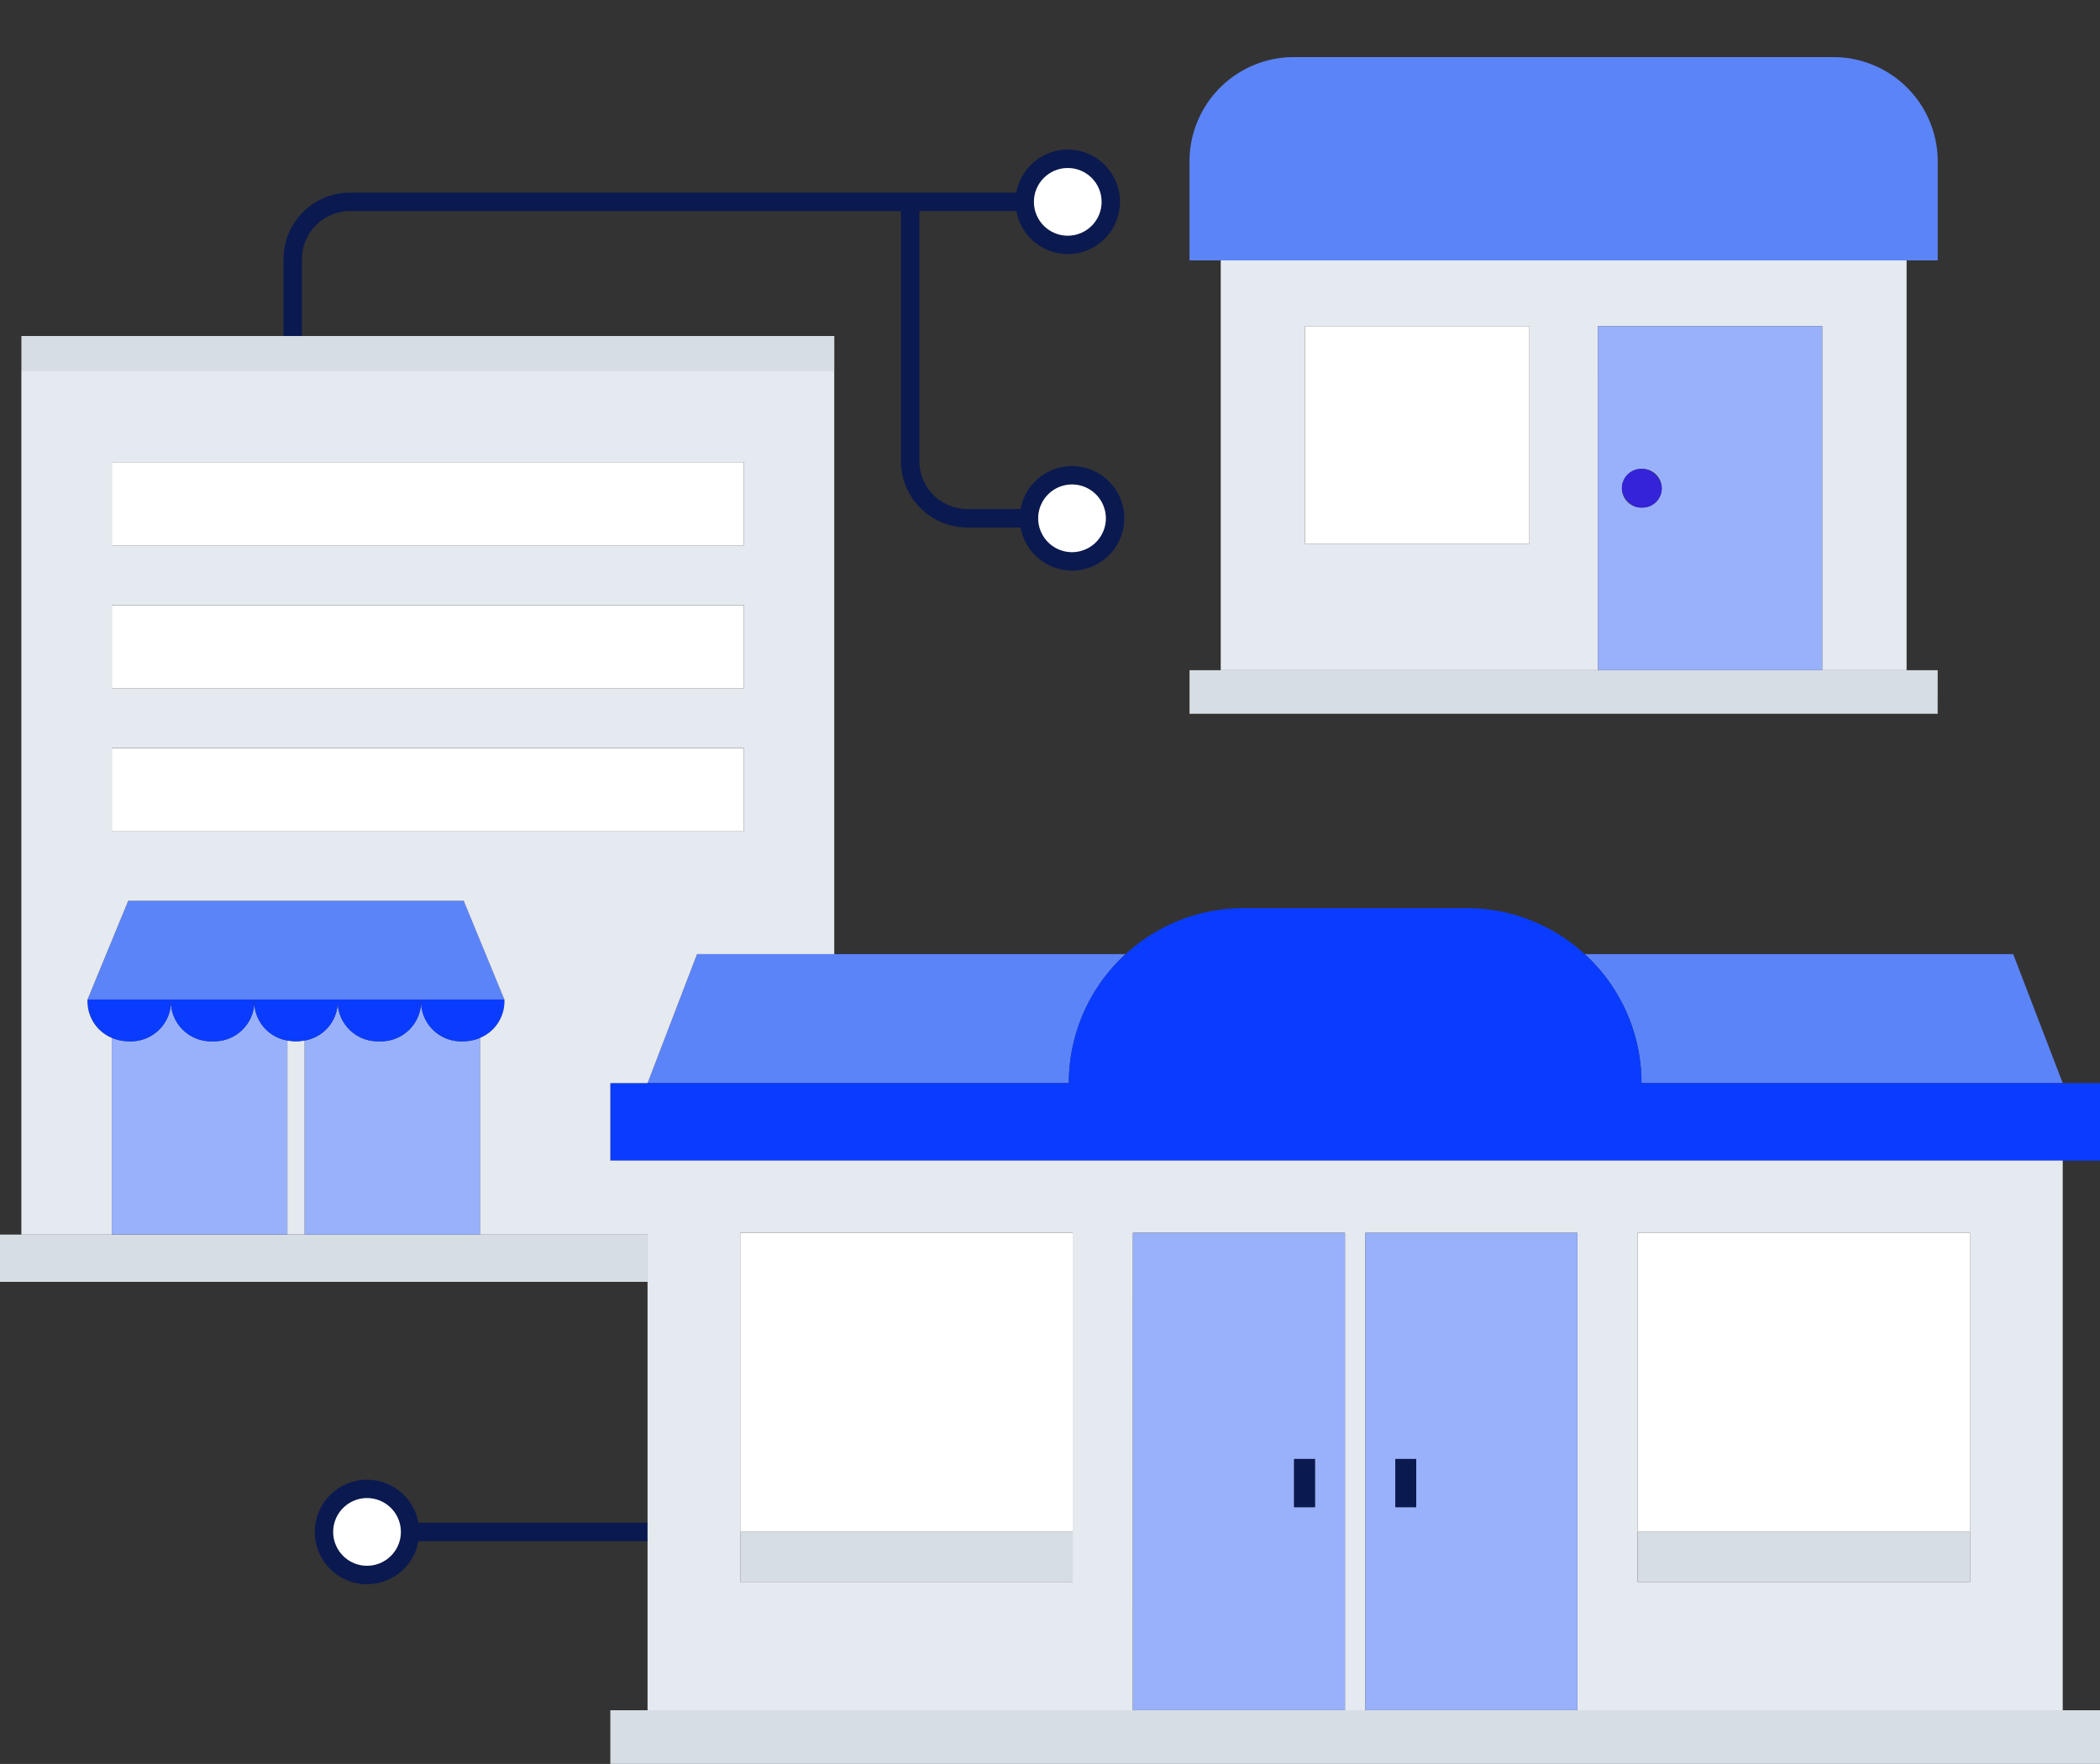
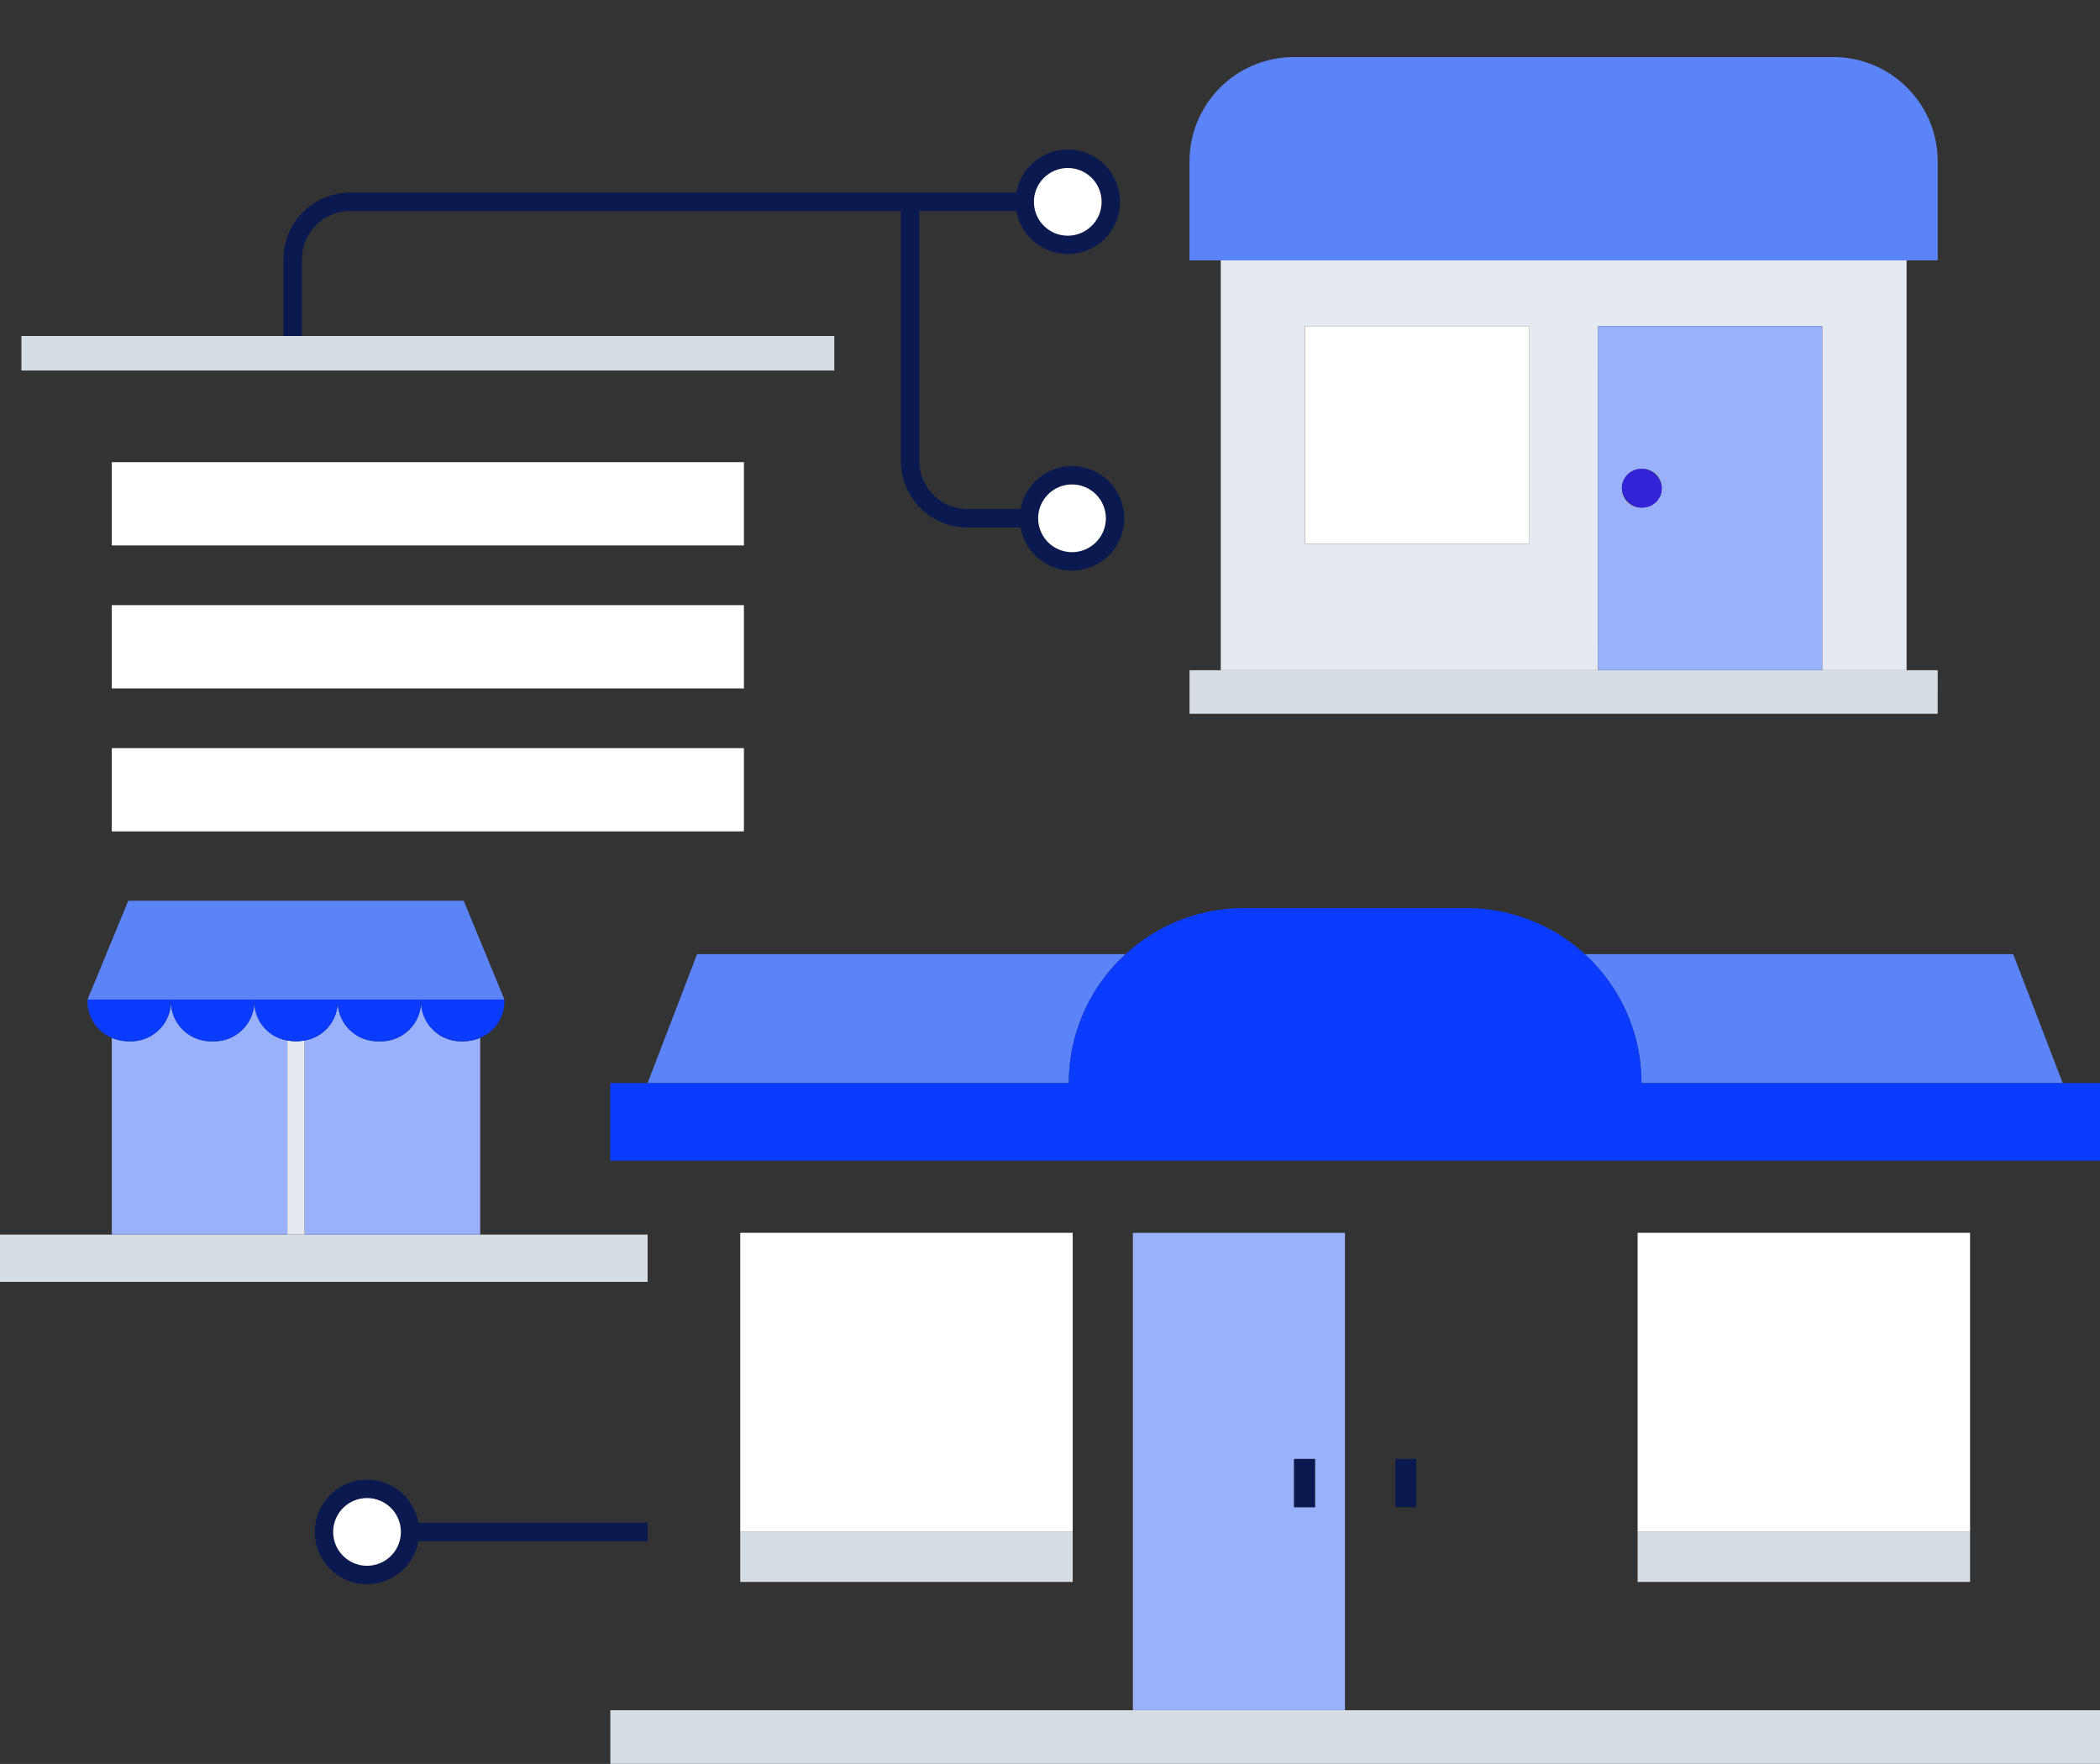
<svg xmlns="http://www.w3.org/2000/svg" width="182.564" height="153.347" viewBox="0 0 182.564 153.347">
  <rect x="0" y="0" width="182.564" height="153.347" fill="#333333" stroke="none" />
  <g id="グループ_9840" data-name="グループ 9840" transform="translate(3091.232 -1598.565)">
    <path id="パス_778" data-name="パス 778" d="M-3028.016,1640.605a4.19,4.19,0,0,1,4.185-4.185h47.892v21.729a5.791,5.791,0,0,0,5.785,5.785h4.622a4.546,4.546,0,0,0,4.467,3.742,4.547,4.547,0,0,0,4.542-4.542,4.547,4.547,0,0,0-4.542-4.542,4.546,4.546,0,0,0-4.467,3.741h-4.622a4.19,4.19,0,0,1-4.185-4.185v-21.729h8.436a4.546,4.546,0,0,0,4.467,3.741,4.547,4.547,0,0,0,4.542-4.541,4.547,4.547,0,0,0-4.542-4.542,4.546,4.546,0,0,0-4.467,3.742h-57.927a5.791,5.791,0,0,0-5.785,5.785v6.677h1.6Zm64.009,22.528a2.945,2.945,0,0,1,2.941-2.942,2.945,2.945,0,0,1,2.942,2.942,2.945,2.945,0,0,1-2.942,2.942A2.945,2.945,0,0,1-2964.007,1663.134Zm-.371-27.513a2.944,2.944,0,0,1,2.941-2.942,2.945,2.945,0,0,1,2.942,2.942,2.945,2.945,0,0,1-2.942,2.941A2.944,2.944,0,0,1-2964.378,1635.621Z" transform="translate(-36.97 -19.508)" fill="#0a1950" />
    <circle id="楕円形_93" data-name="楕円形 93" cx="2.942" cy="2.942" r="2.942" transform="translate(-3001.348 1613.171)" fill="#fff" />
    <path id="パス_779" data-name="パス 779" d="M-2862.654,1709.745a2.945,2.945,0,0,0,2.942-2.942,2.945,2.945,0,0,0-2.942-2.942,2.945,2.945,0,0,0-2.941,2.942A2.945,2.945,0,0,0-2862.654,1709.745Z" transform="translate(-135.382 -63.178)" fill="#fff" />
    <path id="パス_780" data-name="パス 780" d="M-3013.81,1923.9a4.546,4.546,0,0,0-4.466-3.742,4.547,4.547,0,0,0-4.542,4.542,4.546,4.546,0,0,0,4.542,4.541,4.545,4.545,0,0,0,4.466-3.741h19.925v-1.6Zm-1.525.8a2.944,2.944,0,0,1-2.941,2.941,2.944,2.944,0,0,1-2.942-2.941,2.945,2.945,0,0,1,2.942-2.942A2.945,2.945,0,0,1-3015.335,1924.695Z" transform="translate(-41.048 -192.952)" fill="#0a1950" />
    <path id="パス_781" data-name="パス 781" d="M-3015.876,1924.153a2.945,2.945,0,0,0-2.942,2.942,2.944,2.944,0,0,0,2.942,2.941,2.945,2.945,0,0,0,2.942-2.941A2.945,2.945,0,0,0-3015.876,1924.153Z" transform="translate(-43.448 -195.352)" fill="#fff" />
    <path id="パス_782" data-name="パス 782" d="M-3049.486,1866.881h-41.746v4.11h56.3v-4.11Z" transform="translate(0 -160.989)" fill="#d6dde3" />
    <path id="パス_783" data-name="パス 783" d="M-3015.909,1674.59v-3h-70.67v3Z" transform="translate(-2.792 -43.814)" fill="#d6dde3" />
    <path id="パス_784" data-name="パス 784" d="M-3051.668,1836.238v-16.871a3.443,3.443,0,0,1-2.877-3.558,3.482,3.482,0,0,1-3.624,3.625,3.482,3.482,0,0,1-3.625-3.625,3.481,3.481,0,0,1-3.624,3.625,3.931,3.931,0,0,1-1.518-.3v17.1h15.268Z" transform="translate(-14.578 -130.346)" fill="#99b1fb" />
    <path id="パス_785" data-name="パス 785" d="M-3014.909,1815.809a3.482,3.482,0,0,1-3.624,3.625,3.481,3.481,0,0,1-3.624-3.625,3.443,3.443,0,0,1-2.878,3.558v16.871h15.267v-17.1a3.931,3.931,0,0,1-1.517.3A3.481,3.481,0,0,1-3014.909,1815.809Z" transform="translate(-39.718 -130.346)" fill="#99b1fb" />
    <rect id="長方形_1784" data-name="長方形 1784" width="54.955" height="7.239" transform="translate(-3081.514 1663.604)" fill="#fff" />
    <rect id="長方形_1785" data-name="長方形 1785" width="54.955" height="7.239" transform="translate(-3081.514 1651.174)" fill="#fff" />
    <rect id="長方形_1786" data-name="長方形 1786" width="54.955" height="7.239" transform="translate(-3081.514 1638.744)" fill="#fff" />
    <path id="パス_786" data-name="パス 786" d="M-3027.274,1824.7a4.149,4.149,0,0,1-.746.068,4.145,4.145,0,0,1-.747-.068v16.871h1.493Z" transform="translate(-37.479 -135.683)" fill="#e5e9f0" />
    <path id="パス_787" data-name="パス 787" d="M-3064.954,1802.924h28.993l-3.54-8.59h-29.162l-3.54,8.59h7.248Z" transform="translate(-11.418 -117.461)" fill="#5c84f9" />
    <path id="パス_788" data-name="パス 788" d="M-3064.954,1815.809h-7.248a3.443,3.443,0,0,0,2.106,3.327,3.933,3.933,0,0,0,1.518.3A3.481,3.481,0,0,0-3064.954,1815.809Z" transform="translate(-11.418 -130.346)" fill="#0a3cff" />
    <path id="パス_789" data-name="パス 789" d="M-3050.458,1819.434a3.482,3.482,0,0,0,3.624-3.625h-7.249A3.482,3.482,0,0,0-3050.458,1819.434Z" transform="translate(-22.29 -130.346)" fill="#0a3cff" />
    <path id="パス_790" data-name="パス 790" d="M-3031.59,1819.367a3.443,3.443,0,0,0,2.877-3.558h-7.248a3.443,3.443,0,0,0,2.878,3.558,4.145,4.145,0,0,0,.746.068A4.149,4.149,0,0,0-3031.59,1819.367Z" transform="translate(-33.163 -130.346)" fill="#0a3cff" />
    <path id="パス_791" data-name="パス 791" d="M-3014.217,1819.434a3.481,3.481,0,0,0,3.624-3.625h-7.248A3.481,3.481,0,0,0-3014.217,1819.434Z" transform="translate(-44.035 -130.346)" fill="#0a3cff" />
    <path id="パス_792" data-name="パス 792" d="M-2999.72,1815.809a3.481,3.481,0,0,0,3.624,3.625,3.931,3.931,0,0,0,1.517-.3,3.443,3.443,0,0,0,2.107-3.327Z" transform="translate(-54.907 -130.346)" fill="#0a3cff" />
    <path id="パス_793" data-name="パス 793" d="M-2767.656,1744.231H-2832.7v3.784h65.041Z" transform="translate(-155.121 -87.399)" fill="#d6dde3" />
    <path id="パス_794" data-name="パス 794" d="M-2793.137,1660.876h19.5v29.911h7.338v-35.629h-59.626v35.629h32.792Zm-5.958,18.917h-19.5v-18.917h19.5Z" transform="translate(-159.182 -33.956)" fill="#e5e9f0" />
    <path id="パス_795" data-name="パス 795" d="M-2743.949,1669.452v29.911h19.5v-29.911Zm5.551,14.091a1.681,1.681,0,0,1-1.681,1.681h-.1a1.681,1.681,0,0,1-1.681-1.681h0a1.681,1.681,0,0,1,1.681-1.681h.1a1.681,1.681,0,0,1,1.681,1.681Z" transform="translate(-208.37 -42.532)" fill="#99b1fb" />
    <rect id="長方形_1787" data-name="長方形 1787" width="19.496" height="18.918" transform="translate(-2977.772 1626.92)" fill="#fff" />
    <path id="線_100" data-name="線 100" d="M0,0H0Z" transform="translate(-2969.624 1598.565)" fill="#5c84f9" />
    <rect id="長方形_1788" data-name="長方形 1788" width="3.465" height="3.362" rx="1.681" transform="translate(-2950.232 1639.33)" fill="#3523d9" />
    <path id="パス_796" data-name="パス 796" d="M-2767.656,1628.647v-8.6a9.072,9.072,0,0,0-9.072-9.073h-46.9a9.072,9.072,0,0,0-9.073,9.073v8.6h65.041Z" transform="translate(-155.121 -7.445)" fill="#5c84f9" />
    <path id="パス_797" data-name="パス 797" d="M-2741.877,1817.145h36.621l-4.305-11.211h-37.25A15.165,15.165,0,0,1-2741.877,1817.145Z" transform="translate(-206.652 -124.421)" fill="#5c84f9" />
    <path id="パス_798" data-name="パス 798" d="M-2950.486,1817.145h36.621a15.167,15.167,0,0,1,4.934-11.211h-37.25Z" transform="translate(-84.448 -124.421)" fill="#5c84f9" />
    <path id="パス_799" data-name="パス 799" d="M-2832.321,1970.263h-126.265v4.667h129.505v-4.667Z" transform="translate(-79.587 -223.019)" fill="#d6dde3" />
    <path id="パス_800" data-name="パス 800" d="M-2918.726,1811.151h-39.861v6.736h129.506v-6.736h-39.861a15.166,15.166,0,0,0-4.934-11.211,15.152,15.152,0,0,0-10.273-4h-19.368a15.149,15.149,0,0,0-10.272,4A15.165,15.165,0,0,0-2918.726,1811.151Z" transform="translate(-79.587 -118.427)" fill="#0a3cff" />
-     <path id="パス_801" data-name="パス 801" d="M-2989.951,1754.053h18.437v41.506h1.771v-41.506h18.437v41.506h42.19v-47.785h-126.265v-6.736h3.24l4.3-11.211h11.928V1679.09h-70.67v75.117h7.857v-17.1a3.443,3.443,0,0,1-2.106-3.327h0l3.54-8.591h29.162l3.54,8.591a3.442,3.442,0,0,1-2.107,3.327v17.1h14.552v41.353h42.19Zm43.877,26v-26h28.9v30.354h-28.9Zm-132.647-93h54.955v7.239h-54.955Zm0,12.43h54.955v7.239h-54.955Zm0,19.67v-7.24h54.955v7.24Zm54.636,65.249v-30.354h28.9v30.354Z" transform="translate(-2.792 -48.315)" fill="#e5e9f0" />
    <rect id="長方形_1789" data-name="長方形 1789" width="28.902" height="26.004" transform="translate(-3026.878 1705.738)" fill="#fff" />
    <rect id="長方形_1790" data-name="長方形 1790" width="28.902" height="4.35" transform="translate(-3026.878 1731.742)" fill="#d6dde3" />
    <rect id="長方形_1791" data-name="長方形 1791" width="28.902" height="26.004" transform="translate(-2948.866 1705.738)" fill="#fff" />
    <rect id="長方形_1792" data-name="長方形 1792" width="28.902" height="4.35" transform="translate(-2948.866 1731.742)" fill="#d6dde3" />
    <path id="パス_802" data-name="パス 802" d="M-2826.574,1866.5h-18.437V1908h18.437Zm-4.421,19.663h1.811v4.188h-1.811Z" transform="translate(-147.733 -160.76)" fill="#99b1fb" />
-     <path id="パス_803" data-name="パス 803" d="M-2776.055,1866.5h-18.437V1908h18.437Zm-15.827,19.663h1.811v4.188h-1.811Z" transform="translate(-178.044 -160.76)" fill="#99b1fb" />
    <rect id="長方形_1793" data-name="長方形 1793" width="1.811" height="4.188" transform="translate(-2978.728 1725.402)" fill="#0a1950" />
    <rect id="長方形_1794" data-name="長方形 1794" width="1.811" height="4.188" transform="translate(-2969.926 1725.402)" fill="#0a1950" />
  </g>
</svg>